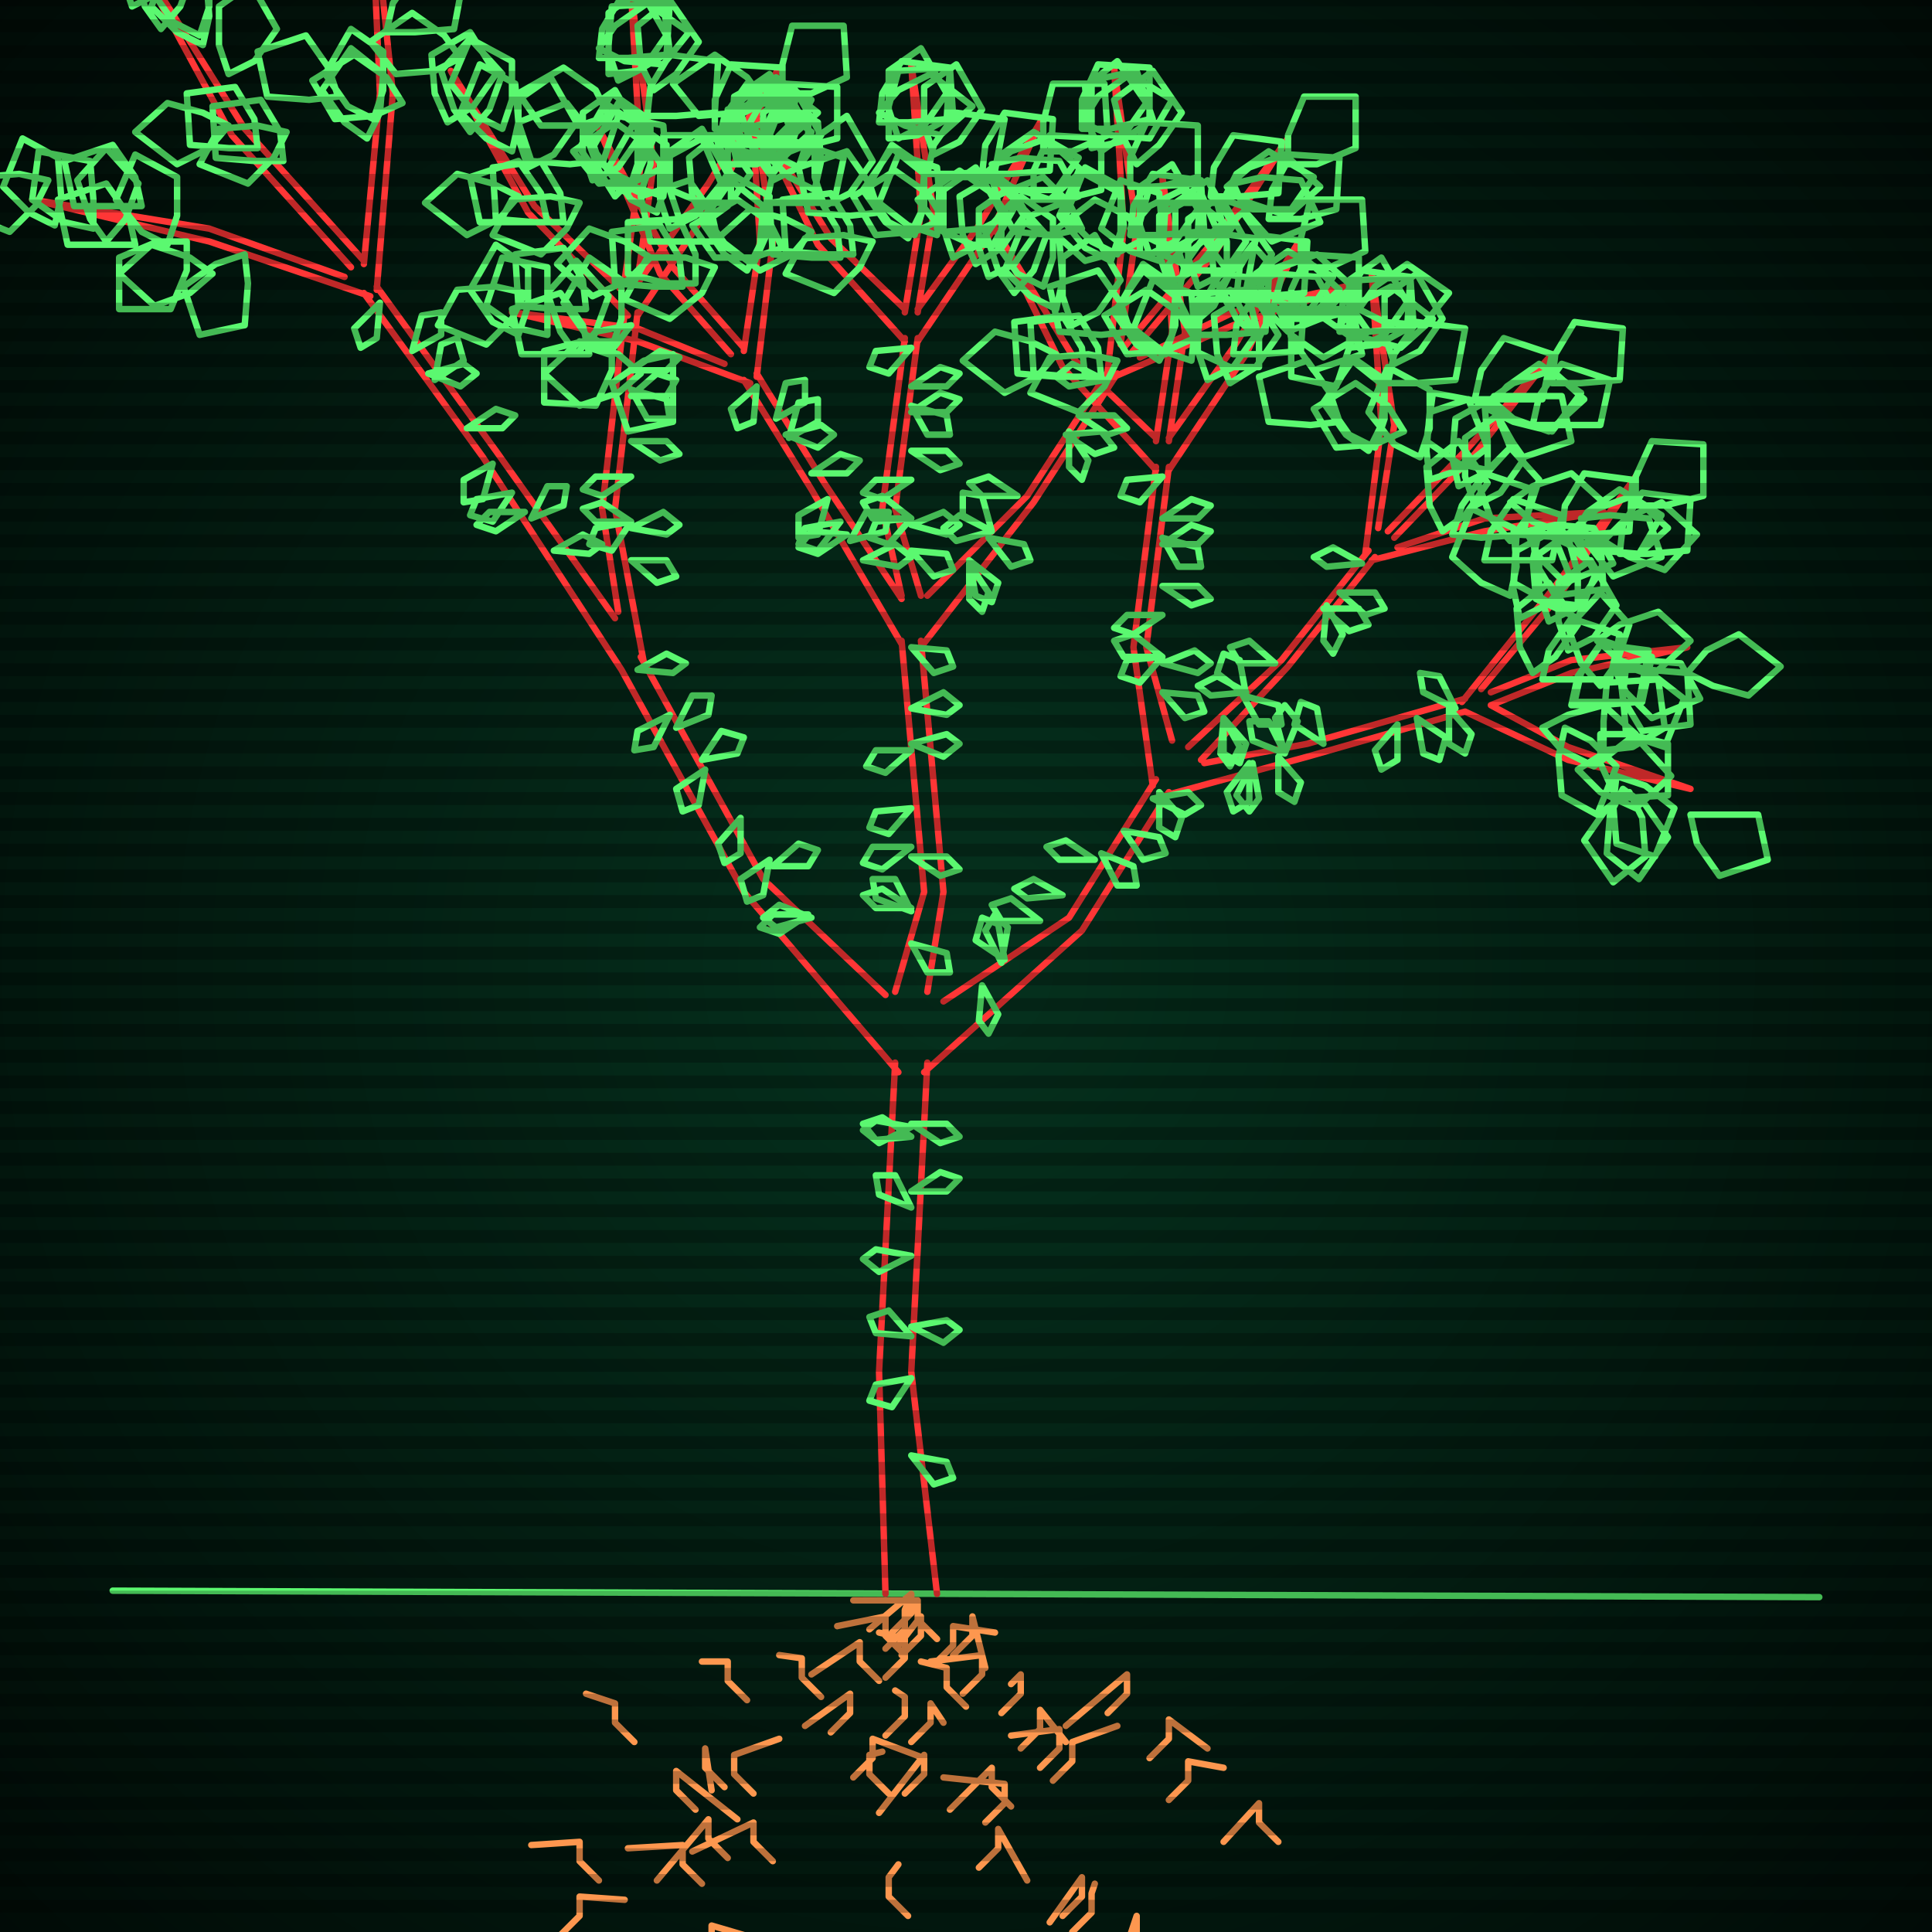
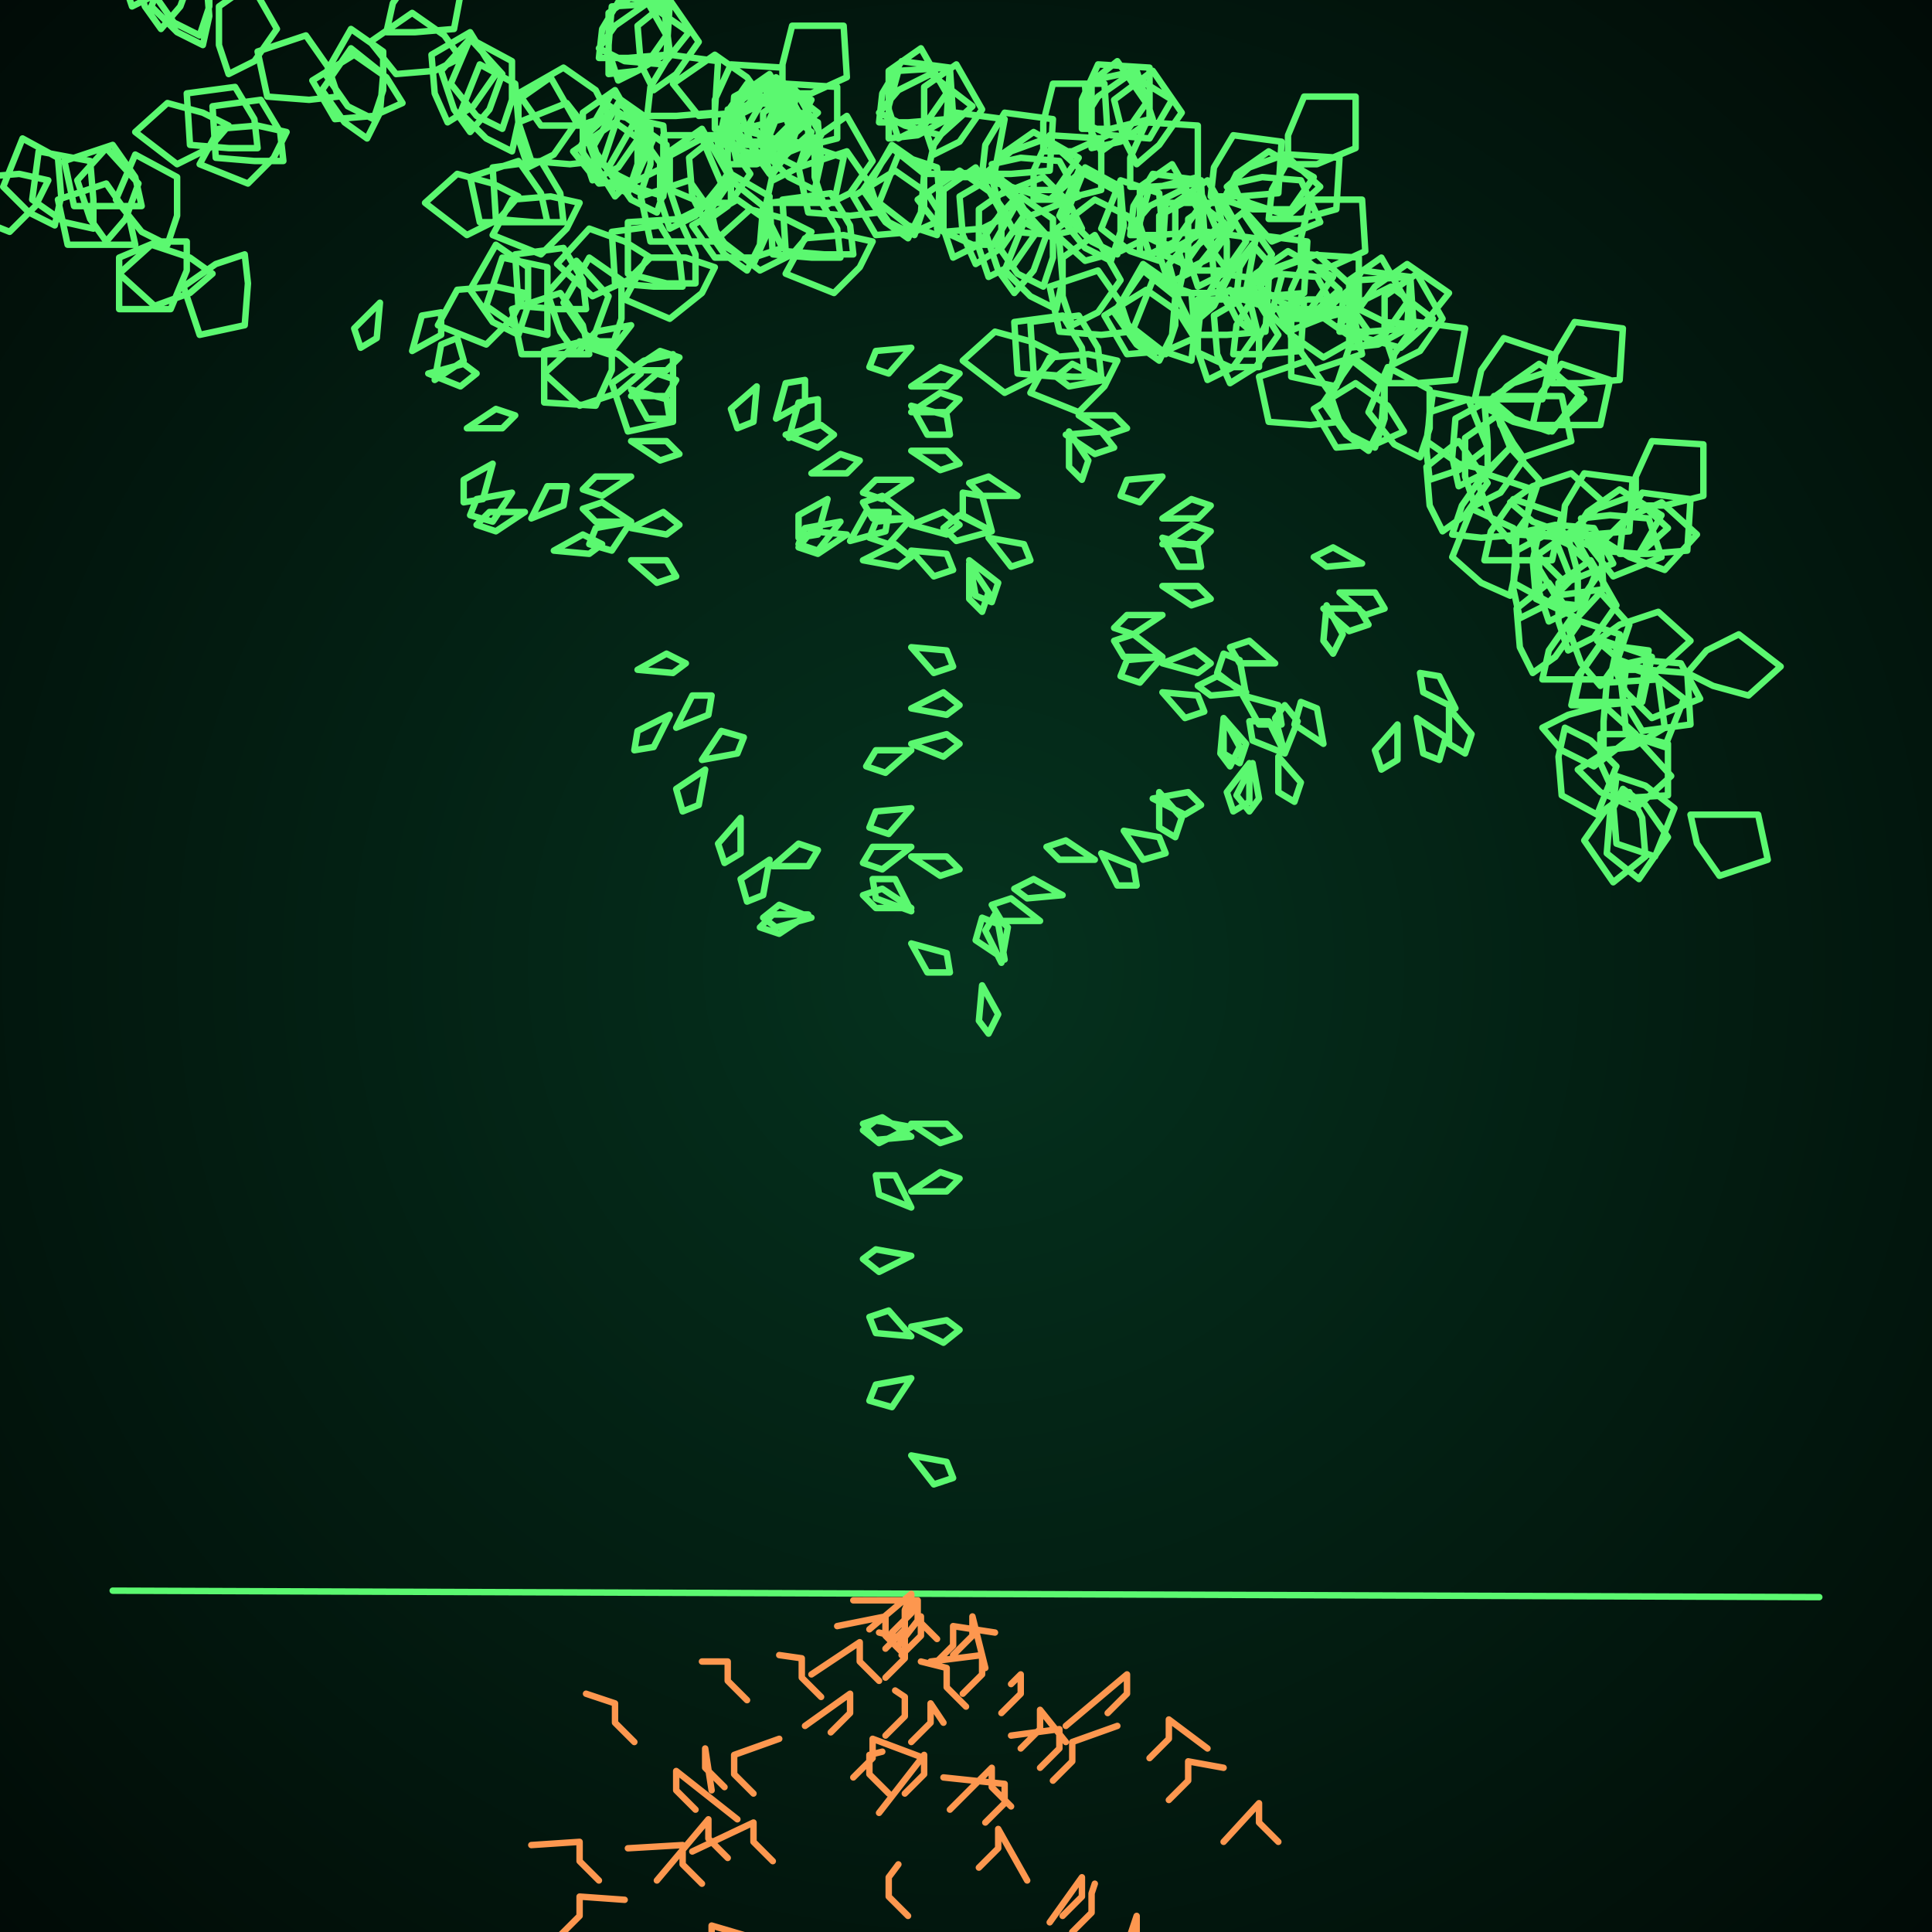
<svg xmlns="http://www.w3.org/2000/svg" width="600" height="600">
  <style>
                @keyframes glow {0 % {opacity: 0.6;}
                3% {opacity: 0.9;} 30% {opacity: 0.6} 70% {opacity: 0.9}}
    
                .flicker {
                animation: glow 3s linear infinite alternate;
                animation-duration: 1.3s;
                animation-delay: 0.8s;
            }
    
    
            </style>
  <defs>
    <radialGradient id="screenGradient" r="100%">
      <stop offset="0%" stop-color="#05321e" />
      <stop offset="90%" stop-color="black" />
    </radialGradient>
  </defs>
  <rect fill="black" width="600" height="600" />
  <rect className="flicker" fill="url(#screenGradient)" width="600" height="600" />
  <path id="ground-path" className="flicker" style="fill: none;stroke: #5bf870;stroke-width:2px;stroke-linecap:round;stroke-linejoin:round;stroke-miterlimit:4;stroke-dasharray:none" d="M 35 494 L 565 496 " />
-   <path id="branch-path" className="flicker" style="fill: none;stroke: #ff3636;stroke-width:2px;stroke-linecap:round;stroke-linejoin:round;stroke-miterlimit:4;stroke-dasharray:none" d="M 275 495 L 273 426 L 278 330 M 288 330 L 283 426 L 291 495 M 279 333 L 231 277 L 193 208 M 199 204 L 237 273 L 275 309 M 193 208 L 150 142 L 113 91 M 117 89 L 154 140 L 191 192 M 115 92 L 65 75 L 10 62 L 65 71 L 107 86 M 109 83 L 72 42 L 39 -19 L 76 40 L 113 81 M 113 82 L 118 29 L 115 -38 L 122 29 L 117 90 M 192 190 L 187 158 L 194 97 M 198 97 L 191 158 L 200 206 M 195 98 L 164 66 L 140 22 L 166 64 L 193 90 M 194 87 L 199 51 L 196 -2 L 203 51 L 198 87 M 198 88 L 220 57 L 242 21 L 224 59 L 198 98 M 278 308 L 287 277 L 280 199 M 286 199 L 293 277 L 288 308 M 280 200 L 252 152 L 231 118 M 235 116 L 256 150 L 280 186 M 233 119 L 198 106 L 159 97 L 198 102 L 225 113 M 227 110 L 205 85 L 186 40 L 209 83 L 231 108 M 231 109 L 236 75 L 233 27 L 240 75 L 235 117 M 280 185 L 274 158 L 281 105 M 285 105 L 278 158 L 286 185 M 281 106 L 254 76 L 234 35 L 258 74 L 281 96 M 281 97 L 286 66 L 283 20 L 290 66 L 285 97 M 285 96 L 304 70 L 323 38 L 308 72 L 285 106 M 288 185 L 319 154 L 345 114 M 347 116 L 321 156 L 286 201 M 344 115 L 349 71 L 346 21 L 353 71 L 348 107 M 349 108 L 375 77 L 400 43 L 377 79 L 351 110 M 354 111 L 383 97 L 422 88 L 383 101 L 346 117 M 293 311 L 332 285 L 359 242 M 363 246 L 336 289 L 287 333 M 358 244 L 352 201 L 359 145 M 363 145 L 356 201 L 364 230 M 359 146 L 330 114 L 309 71 L 334 112 L 359 136 M 359 137 L 364 103 L 361 55 L 368 103 L 363 137 M 363 136 L 383 108 L 404 74 L 387 110 L 363 146 M 369 232 L 398 205 L 425 171 M 427 173 L 400 207 L 373 236 M 424 172 L 429 132 L 426 85 L 433 132 L 428 164 M 431 165 L 456 139 L 482 110 L 458 141 L 433 167 M 434 170 L 461 161 L 498 159 L 461 165 L 426 174 M 374 237 L 406 231 L 455 217 M 455 221 L 406 235 L 362 247 M 454 218 L 483 182 L 508 148 L 485 184 L 460 214 M 463 215 L 488 205 L 524 201 L 488 209 L 463 219 M 463 219 L 487 232 L 525 245 L 487 236 L 455 221 " />
  <path id="leaf-path" className="flicker" style="fill: none;stroke: #5bf870;stroke-width:2px;stroke-linecap:round;stroke-linejoin:round;stroke-miterlimit:4;stroke-dasharray:none" d="M 283 349 L 294 349 L 298 353 L 292 355 L 283 349 M 283 370 L 292 364 L 298 366 L 294 370 L 283 370 M 283 428 L 277 437 L 270 435 L 272 430 L 283 428 M 283 452 L 294 454 L 296 459 L 290 461 L 283 452 M 283 350 L 273 355 L 268 351 L 272 348 L 283 350 M 283 412 L 294 410 L 298 413 L 293 417 L 283 412 M 283 390 L 273 395 L 268 391 L 272 388 L 283 390 M 283 415 L 272 414 L 270 409 L 276 407 L 283 415 M 283 353 L 272 354 L 268 349 L 274 347 L 283 353 M 283 375 L 273 371 L 272 365 L 278 365 L 283 375 M 208 222 L 203 232 L 197 233 L 198 227 L 208 222 M 240 269 L 248 262 L 254 264 L 251 269 L 240 269 M 219 239 L 217 250 L 212 252 L 210 245 L 219 239 M 252 285 L 241 288 L 237 285 L 242 281 L 252 285 M 198 208 L 207 203 L 213 206 L 209 209 L 198 208 M 210 226 L 215 216 L 221 216 L 220 222 L 210 226 M 239 267 L 237 278 L 232 280 L 230 273 L 239 267 M 251 284 L 242 290 L 236 288 L 240 284 L 251 284 M 218 236 L 224 227 L 231 229 L 229 234 L 218 236 M 230 254 L 230 265 L 225 268 L 223 262 L 230 254 M 159 153 L 153 162 L 146 160 L 148 155 L 159 153 M 145 133 L 154 127 L 160 129 L 156 133 L 145 133 M 135 118 L 137 107 L 142 105 L 144 112 L 135 118 M 165 161 L 170 151 L 176 151 L 175 157 L 165 161 M 153 144 L 150 155 L 144 156 L 144 149 L 153 144 M 163 159 L 154 165 L 148 163 L 152 159 L 163 159 M 133 116 L 144 113 L 148 116 L 143 120 L 133 116 M 118 94 L 117 105 L 112 108 L 110 102 L 118 94 M 172 171 L 181 166 L 187 169 L 183 172 L 172 171 M 128 109 L 131 98 L 137 97 L 137 104 L 128 109 M 33 75 L 28 68 L 24 56 L 33 46 L 43 57 L 39 68 L 33 75 M 15 56 L 11 64 L 3 72 L -12 66 L -6 55 L 6 54 L 15 56 M 52 76 L 44 72 L 36 62 L 42 48 L 55 55 L 55 67 L 52 76 M 42 76 L 33 76 L 21 76 L 18 62 L 33 57 L 40 67 L 42 76 M 58 75 L 58 84 L 53 96 L 37 96 L 37 80 L 49 75 L 58 75 M 66 85 L 59 91 L 48 95 L 37 85 L 47 76 L 59 80 L 66 85 M 17 70 L 9 66 L 1 58 L 7 43 L 18 49 L 19 61 L 17 70 M 29 71 L 20 69 L 10 62 L 12 47 L 28 50 L 29 62 L 29 71 M 44 64 L 35 64 L 23 64 L 20 50 L 35 45 L 42 55 L 44 64 M 76 79 L 77 88 L 76 101 L 62 104 L 57 89 L 67 82 L 76 79 M 43 -22 L 35 -18 L 23 -17 L 15 -27 L 28 -36 L 38 -29 L 43 -22 M 71 23 L 68 14 L 68 2 L 78 -5 L 86 9 L 79 19 L 71 23 M 63 14 L 55 10 L 47 2 L 53 -13 L 64 -7 L 65 5 L 63 14 M 71 39 L 65 46 L 55 51 L 42 41 L 52 32 L 63 35 L 71 39 M 80 46 L 71 46 L 59 45 L 58 29 L 73 27 L 79 37 L 80 46 M 41 2 L 38 -7 L 38 -19 L 48 -26 L 56 -12 L 49 -2 L 41 2 M 50 9 L 45 2 L 41 -10 L 50 -20 L 60 -9 L 56 2 L 50 9 M 62 11 L 54 7 L 47 -3 L 55 -17 L 65 -10 L 65 2 L 62 11 M 89 41 L 85 49 L 77 57 L 62 51 L 68 40 L 80 39 L 89 41 M 88 50 L 79 50 L 67 49 L 66 33 L 81 31 L 87 41 L 88 50 M 120 10 L 122 1 L 129 -9 L 144 -7 L 141 9 L 129 10 L 120 10 M 122 -1 L 119 -10 L 119 -22 L 129 -29 L 137 -15 L 130 -5 L 122 -1 M 105 30 L 96 31 L 83 30 L 80 16 L 95 11 L 102 21 L 105 30 M 116 37 L 108 33 L 101 23 L 109 9 L 119 16 L 119 28 L 116 37 M 105 -14 L 106 -23 L 112 -33 L 127 -31 L 126 -15 L 114 -14 L 105 -14 M 108 -6 L 108 -16 L 111 -27 L 127 -28 L 128 -13 L 117 -7 L 108 -6 M 111 -1 L 108 -10 L 108 -22 L 118 -29 L 126 -15 L 119 -5 L 111 -1 M 125 32 L 116 36 L 104 37 L 97 25 L 110 17 L 120 24 L 125 32 M 114 43 L 107 38 L 100 28 L 109 15 L 119 23 L 118 35 L 114 43 M 105 -17 L 111 -24 L 121 -29 L 134 -19 L 124 -10 L 113 -13 L 105 -17 M 196 137 L 207 137 L 211 141 L 205 143 L 196 137 M 196 123 L 204 116 L 210 118 L 207 123 L 196 123 M 196 164 L 206 159 L 211 163 L 207 166 L 196 164 M 196 148 L 187 154 L 181 152 L 185 148 L 196 148 M 196 162 L 185 162 L 181 158 L 187 156 L 196 162 M 196 121 L 207 124 L 208 130 L 201 130 L 196 121 M 196 101 L 189 110 L 183 108 L 185 103 L 196 101 M 196 174 L 207 174 L 210 179 L 204 181 L 196 174 M 196 115 L 205 109 L 211 111 L 207 115 L 196 115 M 196 162 L 190 171 L 183 169 L 185 164 L 196 162 M 143 18 L 135 22 L 123 23 L 115 13 L 128 4 L 138 11 L 143 18 M 164 52 L 161 43 L 161 31 L 171 24 L 179 38 L 172 48 L 164 52 M 159 47 L 151 43 L 143 35 L 149 20 L 160 26 L 161 38 L 159 47 M 161 61 L 155 68 L 145 73 L 132 63 L 142 54 L 153 57 L 161 61 M 170 69 L 161 69 L 149 69 L 146 55 L 161 50 L 168 60 L 170 69 M 139 38 L 135 29 L 134 17 L 146 10 L 154 23 L 147 33 L 139 38 M 146 41 L 141 34 L 137 22 L 146 12 L 156 23 L 152 34 L 146 41 M 156 40 L 148 36 L 140 26 L 146 12 L 159 19 L 159 31 L 156 40 M 180 63 L 176 71 L 168 79 L 153 73 L 159 62 L 171 61 L 180 63 M 175 69 L 166 69 L 154 68 L 153 52 L 168 50 L 174 60 L 175 69 M 201 36 L 202 27 L 208 17 L 223 19 L 222 35 L 210 36 L 201 36 M 203 28 L 199 20 L 198 8 L 208 0 L 217 13 L 210 23 L 203 28 M 186 50 L 177 51 L 165 50 L 161 38 L 176 32 L 183 41 L 186 50 M 197 57 L 189 53 L 182 43 L 190 29 L 200 36 L 200 48 L 197 57 M 186 18 L 187 9 L 193 -1 L 208 1 L 207 17 L 195 18 L 186 18 M 189 23 L 189 14 L 190 2 L 206 1 L 208 16 L 198 22 L 189 23 M 192 25 L 189 16 L 189 4 L 199 -3 L 207 11 L 200 21 L 192 25 M 206 52 L 198 56 L 186 57 L 178 47 L 191 38 L 201 45 L 206 52 M 195 60 L 187 56 L 180 46 L 188 32 L 198 39 L 198 51 L 195 60 M 186 15 L 191 8 L 201 1 L 214 10 L 206 20 L 194 19 L 186 15 M 239 46 L 239 37 L 244 26 L 260 27 L 260 43 L 248 46 L 239 46 M 206 61 L 197 58 L 187 51 L 192 36 L 206 39 L 207 52 L 206 61 M 219 69 L 215 61 L 214 49 L 224 41 L 233 54 L 226 64 L 219 69 M 225 37 L 231 30 L 241 25 L 254 35 L 244 44 L 233 41 L 225 37 M 224 41 L 228 33 L 238 25 L 252 31 L 245 44 L 233 44 L 224 41 M 222 40 L 222 31 L 227 20 L 243 21 L 243 37 L 231 40 L 222 40 M 227 63 L 218 63 L 206 58 L 206 42 L 222 42 L 227 54 L 227 63 M 211 68 L 208 59 L 208 47 L 218 40 L 226 54 L 219 64 L 211 68 M 226 34 L 235 32 L 247 33 L 253 44 L 238 50 L 230 42 L 226 34 M 243 29 L 243 20 L 246 8 L 262 8 L 263 24 L 252 29 L 243 29 M 283 266 L 294 266 L 298 270 L 292 272 L 283 266 M 283 233 L 275 240 L 269 238 L 272 233 L 283 233 M 283 283 L 272 279 L 271 273 L 278 273 L 283 283 M 283 201 L 294 202 L 296 207 L 290 209 L 283 201 M 283 220 L 293 215 L 298 219 L 294 222 L 283 220 M 283 263 L 274 270 L 268 268 L 271 263 L 283 263 M 283 282 L 272 282 L 268 278 L 274 276 L 283 282 M 283 231 L 294 228 L 298 231 L 293 235 L 283 231 M 283 251 L 276 259 L 270 257 L 272 252 L 283 251 M 283 293 L 294 296 L 295 302 L 288 302 L 283 293 M 261 162 L 254 171 L 248 169 L 250 164 L 261 162 M 252 147 L 261 141 L 267 143 L 263 147 L 252 147 M 245 136 L 248 125 L 254 124 L 254 131 L 245 136 M 264 168 L 269 159 L 276 159 L 275 165 L 264 168 M 257 155 L 254 166 L 248 167 L 248 160 L 257 155 M 263 166 L 254 172 L 248 170 L 252 165 L 263 166 M 244 135 L 255 132 L 259 135 L 254 139 L 244 135 M 235 120 L 234 131 L 229 133 L 227 127 L 235 120 M 268 174 L 278 169 L 283 173 L 279 176 L 268 174 M 241 130 L 244 119 L 250 118 L 250 125 L 241 130 M 179 110 L 174 103 L 170 91 L 179 81 L 189 92 L 185 103 L 179 110 M 163 91 L 159 99 L 151 107 L 136 101 L 142 90 L 154 89 L 163 91 M 190 108 L 182 104 L 175 94 L 183 80 L 193 87 L 193 99 L 190 108 M 183 110 L 174 110 L 162 110 L 159 96 L 174 91 L 181 101 L 183 110 M 190 106 L 190 115 L 185 126 L 169 125 L 169 109 L 181 106 L 190 106 M 199 116 L 192 122 L 180 126 L 169 116 L 180 106 L 192 110 L 199 116 M 161 104 L 153 100 L 146 90 L 154 76 L 164 83 L 164 95 L 161 104 M 170 104 L 161 102 L 151 95 L 156 80 L 170 83 L 170 95 L 170 104 M 182 96 L 173 96 L 161 95 L 160 79 L 175 77 L 181 87 L 182 96 M 209 110 L 209 119 L 209 131 L 195 134 L 190 119 L 200 112 L 209 110 M 189 36 L 180 39 L 168 39 L 161 29 L 175 21 L 185 28 L 189 36 M 208 71 L 205 62 L 205 50 L 218 43 L 224 57 L 216 67 L 208 71 M 204 66 L 196 62 L 189 52 L 197 38 L 207 45 L 207 57 L 204 66 M 202 80 L 195 87 L 184 92 L 173 82 L 183 71 L 194 75 L 202 80 M 212 89 L 203 89 L 191 88 L 190 72 L 205 70 L 211 80 L 212 89 M 184 56 L 181 47 L 181 35 L 191 28 L 199 42 L 192 52 L 184 56 M 191 61 L 186 53 L 182 42 L 193 32 L 203 43 L 198 54 L 191 61 M 199 60 L 191 56 L 184 46 L 192 32 L 202 39 L 202 51 L 199 60 M 222 83 L 218 91 L 208 99 L 194 93 L 201 80 L 213 80 L 222 83 M 216 88 L 207 88 L 195 85 L 195 69 L 211 68 L 216 79 L 216 88 M 238 63 L 240 54 L 247 44 L 262 49 L 259 63 L 247 63 L 238 63 M 240 56 L 237 47 L 237 35 L 247 28 L 255 42 L 248 52 L 240 56 M 223 75 L 214 75 L 202 75 L 199 61 L 214 56 L 221 66 L 223 75 M 234 82 L 226 77 L 219 67 L 227 54 L 239 61 L 238 73 L 234 82 M 223 45 L 225 36 L 232 26 L 247 31 L 244 45 L 232 45 L 223 45 M 226 51 L 226 42 L 229 30 L 245 30 L 246 46 L 235 51 L 226 51 M 229 51 L 227 42 L 228 30 L 239 24 L 245 39 L 237 47 L 229 51 M 243 77 L 234 80 L 222 80 L 215 70 L 229 62 L 239 69 L 243 77 M 232 84 L 225 79 L 218 69 L 227 56 L 237 64 L 236 76 L 232 84 M 223 43 L 229 36 L 239 31 L 252 41 L 242 50 L 231 47 L 223 43 M 283 140 L 294 140 L 298 144 L 292 146 L 283 140 M 283 128 L 292 122 L 298 124 L 294 128 L 283 128 M 283 163 L 293 159 L 298 163 L 294 166 L 283 163 M 283 149 L 274 155 L 268 153 L 272 149 L 283 149 M 283 161 L 271 161 L 268 156 L 274 154 L 283 161 M 283 126 L 294 129 L 295 135 L 288 135 L 283 126 M 283 108 L 276 116 L 270 114 L 272 109 L 283 108 M 283 171 L 294 172 L 296 177 L 290 179 L 283 171 M 283 120 L 292 114 L 298 116 L 294 120 L 283 120 M 283 161 L 276 169 L 270 167 L 272 162 L 283 161 M 237 31 L 229 35 L 217 36 L 209 26 L 222 17 L 232 24 L 237 31 M 256 64 L 253 55 L 253 43 L 263 36 L 271 50 L 264 60 L 256 64 M 253 59 L 245 55 L 237 47 L 243 32 L 254 38 L 255 50 L 253 59 M 252 72 L 246 79 L 236 84 L 223 74 L 233 65 L 244 68 L 252 72 M 261 80 L 252 80 L 240 79 L 239 63 L 254 61 L 260 71 L 261 80 M 232 51 L 229 42 L 229 30 L 239 23 L 247 37 L 240 47 L 232 51 M 239 54 L 234 47 L 230 35 L 239 25 L 249 36 L 245 47 L 239 54 M 248 52 L 240 48 L 233 38 L 241 24 L 251 31 L 251 43 L 248 52 M 271 75 L 267 83 L 259 91 L 244 85 L 250 74 L 262 73 L 271 75 M 265 79 L 256 79 L 244 78 L 243 62 L 258 60 L 264 70 L 265 79 M 288 54 L 290 45 L 297 35 L 312 37 L 309 53 L 297 54 L 288 54 M 290 48 L 287 39 L 287 27 L 297 20 L 305 34 L 298 44 L 290 48 M 273 66 L 264 67 L 251 66 L 248 52 L 263 47 L 270 57 L 273 66 M 284 73 L 276 69 L 269 59 L 277 45 L 287 52 L 287 64 L 284 73 M 273 38 L 274 29 L 280 19 L 295 21 L 294 37 L 282 38 L 273 38 M 276 43 L 276 33 L 279 22 L 295 21 L 296 36 L 285 42 L 276 43 M 279 43 L 276 34 L 276 22 L 286 15 L 294 29 L 287 39 L 279 43 M 293 68 L 284 72 L 272 73 L 265 61 L 278 53 L 288 60 L 293 68 M 282 74 L 275 69 L 268 59 L 277 46 L 287 54 L 286 66 L 282 74 M 273 35 L 279 28 L 289 23 L 302 33 L 292 42 L 281 39 L 273 35 M 321 62 L 321 53 L 326 42 L 342 43 L 342 59 L 330 62 L 321 62 M 291 73 L 282 70 L 273 63 L 279 48 L 291 52 L 292 64 L 291 73 M 303 82 L 299 73 L 298 61 L 310 54 L 318 67 L 311 77 L 303 82 M 307 53 L 314 47 L 325 43 L 336 53 L 326 62 L 314 58 L 307 53 M 307 56 L 311 48 L 321 41 L 335 49 L 328 59 L 316 59 L 307 56 M 305 54 L 306 45 L 312 35 L 327 37 L 326 53 L 314 54 L 305 54 M 311 76 L 302 76 L 291 71 L 292 55 L 308 55 L 311 67 L 311 76 M 296 80 L 293 71 L 293 59 L 303 52 L 311 66 L 304 76 L 296 80 M 308 51 L 317 49 L 329 50 L 335 61 L 320 67 L 312 59 L 308 51 M 324 47 L 324 38 L 327 26 L 343 26 L 344 42 L 333 47 L 324 47 M 331 135 L 342 134 L 346 139 L 340 141 L 331 135 M 307 167 L 318 169 L 320 174 L 314 176 L 307 167 M 316 154 L 305 154 L 301 150 L 307 148 L 316 154 M 308 165 L 299 160 L 299 153 L 305 154 L 308 165 M 332 134 L 338 143 L 336 149 L 332 145 L 332 134 M 343 118 L 332 120 L 328 117 L 333 113 L 343 118 M 301 174 L 310 181 L 308 187 L 303 185 L 301 174 M 335 129 L 346 129 L 350 133 L 344 135 L 335 129 M 308 165 L 297 168 L 293 164 L 298 160 L 308 165 M 301 175 L 307 184 L 305 190 L 301 186 L 301 175 M 351 58 L 351 49 L 356 38 L 372 39 L 372 55 L 360 58 L 351 58 M 353 51 L 349 43 L 346 31 L 358 22 L 367 35 L 360 45 L 353 51 M 336 71 L 327 73 L 315 72 L 309 61 L 324 55 L 332 63 L 336 71 M 347 79 L 339 75 L 331 67 L 337 52 L 348 58 L 349 70 L 347 79 M 336 40 L 336 31 L 341 20 L 357 21 L 357 37 L 345 40 L 336 40 M 339 46 L 339 37 L 339 25 L 353 22 L 358 37 L 348 44 L 339 46 M 342 47 L 338 39 L 337 27 L 347 19 L 356 32 L 349 42 L 342 47 M 356 74 L 348 78 L 337 81 L 327 72 L 340 62 L 350 67 L 356 74 M 345 81 L 337 77 L 329 67 L 335 53 L 348 60 L 348 72 L 345 81 M 336 38 L 341 30 L 351 23 L 364 31 L 357 43 L 345 42 L 336 38 M 394 68 L 395 59 L 401 48 L 416 49 L 415 65 L 404 68 L 394 68 M 360 81 L 351 78 L 342 71 L 348 56 L 360 60 L 361 72 L 360 81 M 372 89 L 369 80 L 369 68 L 379 61 L 387 75 L 380 85 L 372 89 M 381 58 L 388 52 L 399 48 L 410 58 L 400 67 L 388 63 L 381 58 M 380 62 L 384 54 L 394 47 L 408 55 L 401 65 L 389 65 L 380 62 M 376 61 L 377 52 L 383 42 L 398 44 L 397 60 L 385 61 L 376 61 M 381 84 L 372 84 L 361 79 L 362 63 L 378 63 L 381 75 L 381 84 M 363 88 L 360 79 L 360 67 L 373 60 L 379 74 L 371 84 L 363 88 M 383 57 L 392 55 L 404 56 L 410 69 L 395 75 L 387 66 L 383 57 M 400 51 L 400 42 L 405 30 L 421 30 L 421 46 L 409 51 L 400 51 M 370 101 L 366 93 L 363 82 L 372 72 L 382 85 L 377 95 L 370 101 M 383 110 L 384 101 L 390 91 L 405 93 L 404 109 L 392 110 L 383 110 M 399 96 L 408 96 L 420 96 L 423 110 L 408 115 L 401 105 L 399 96 M 397 96 L 406 93 L 418 93 L 425 103 L 411 111 L 401 104 L 397 96 M 391 89 L 398 83 L 409 79 L 420 89 L 410 98 L 398 94 L 391 89 M 391 105 L 384 99 L 379 89 L 389 76 L 398 86 L 395 97 L 391 105 M 372 104 L 373 95 L 379 85 L 394 87 L 393 103 L 381 104 L 372 104 M 401 96 L 410 98 L 420 105 L 415 120 L 401 117 L 401 105 L 401 96 M 422 96 L 427 89 L 437 82 L 450 91 L 442 101 L 430 100 L 422 96 M 381 94 L 377 86 L 376 74 L 386 66 L 395 79 L 388 89 L 381 94 M 340 267 L 329 267 L 325 263 L 331 261 L 340 267 M 311 299 L 306 289 L 309 284 L 313 288 L 311 299 M 360 246 L 367 254 L 365 260 L 360 257 L 360 246 M 349 258 L 360 260 L 362 265 L 355 267 L 349 258 M 323 286 L 311 286 L 308 281 L 314 279 L 323 286 M 312 298 L 303 292 L 305 285 L 310 287 L 312 298 M 342 265 L 352 269 L 353 275 L 347 275 L 342 265 M 330 278 L 319 279 L 315 276 L 321 273 L 330 278 M 305 306 L 310 315 L 307 321 L 304 317 L 305 306 M 358 248 L 369 246 L 373 250 L 368 253 L 358 248 M 361 182 L 372 182 L 376 186 L 370 188 L 361 182 M 361 169 L 370 163 L 376 165 L 372 169 L 361 169 M 361 206 L 371 202 L 376 206 L 372 209 L 361 206 M 361 191 L 352 197 L 346 195 L 350 191 L 361 191 M 361 204 L 349 204 L 346 199 L 352 197 L 361 204 M 361 167 L 372 170 L 373 176 L 366 176 L 361 167 M 361 148 L 354 156 L 348 154 L 350 149 L 361 148 M 361 215 L 372 216 L 374 221 L 368 223 L 361 215 M 361 161 L 370 155 L 376 157 L 372 161 L 361 161 M 361 204 L 354 212 L 348 210 L 350 205 L 361 204 M 313 67 L 305 71 L 293 72 L 285 62 L 298 53 L 308 60 L 313 67 M 333 101 L 330 92 L 330 80 L 340 73 L 348 87 L 341 97 L 333 101 M 328 96 L 320 92 L 312 84 L 318 69 L 329 75 L 330 87 L 328 96 M 328 110 L 322 117 L 312 122 L 299 112 L 309 103 L 320 106 L 328 110 M 337 117 L 328 117 L 316 116 L 315 100 L 330 98 L 336 108 L 337 117 M 307 86 L 304 77 L 304 65 L 314 58 L 322 72 L 315 82 L 307 86 M 315 91 L 310 84 L 306 72 L 315 62 L 325 73 L 321 84 L 315 91 M 324 89 L 316 85 L 309 75 L 317 61 L 327 68 L 327 80 L 324 89 M 347 112 L 343 120 L 335 128 L 320 122 L 326 111 L 338 110 L 347 112 M 342 117 L 333 117 L 321 116 L 320 100 L 335 98 L 341 108 L 342 117 M 366 91 L 368 82 L 375 72 L 390 74 L 387 90 L 375 91 L 366 91 M 368 84 L 365 75 L 365 63 L 375 56 L 383 70 L 376 80 L 368 84 M 351 103 L 342 104 L 329 103 L 326 89 L 341 84 L 348 94 L 351 103 M 362 110 L 354 106 L 347 96 L 355 82 L 365 89 L 365 101 L 362 110 M 351 73 L 352 64 L 358 54 L 373 56 L 372 72 L 360 73 L 351 73 M 354 79 L 354 69 L 357 58 L 373 57 L 374 72 L 363 78 L 354 79 M 357 79 L 354 70 L 354 58 L 364 51 L 372 65 L 365 75 L 357 79 M 371 105 L 362 109 L 350 110 L 343 98 L 356 90 L 366 97 L 371 105 M 360 112 L 353 107 L 346 97 L 355 84 L 365 92 L 364 104 L 360 112 M 351 71 L 357 64 L 367 59 L 380 69 L 370 78 L 359 75 L 351 71 M 401 99 L 401 90 L 406 79 L 422 80 L 422 96 L 410 99 L 401 99 M 370 112 L 361 109 L 352 102 L 358 87 L 370 91 L 371 103 L 370 112 M 382 119 L 378 110 L 377 98 L 389 91 L 397 104 L 390 114 L 382 119 M 387 90 L 394 84 L 405 80 L 416 90 L 406 99 L 394 95 L 387 90 M 386 93 L 390 85 L 400 78 L 414 86 L 407 96 L 395 96 L 386 93 M 384 92 L 385 83 L 391 73 L 406 75 L 405 91 L 393 92 L 384 92 M 391 114 L 382 114 L 371 109 L 372 93 L 388 93 L 391 105 L 391 114 M 375 118 L 372 109 L 372 97 L 382 90 L 390 104 L 383 114 L 375 118 M 388 87 L 397 85 L 409 86 L 415 97 L 400 103 L 392 95 L 388 87 M 404 83 L 404 74 L 407 62 L 423 62 L 424 78 L 413 83 L 404 83 M 411 189 L 422 189 L 425 194 L 419 196 L 411 189 M 386 216 L 397 219 L 398 225 L 391 225 L 386 216 M 396 206 L 385 206 L 382 201 L 388 199 L 396 206 M 387 216 L 378 209 L 380 203 L 385 205 L 387 216 M 412 188 L 417 197 L 414 203 L 411 199 L 412 188 M 423 175 L 412 176 L 408 173 L 414 170 L 423 175 M 380 223 L 387 231 L 385 237 L 380 234 L 380 223 M 416 184 L 427 184 L 430 189 L 424 191 L 416 184 M 387 215 L 376 216 L 372 213 L 378 210 L 387 215 M 380 223 L 385 232 L 382 238 L 379 234 L 380 223 M 431 119 L 433 110 L 440 100 L 455 102 L 452 118 L 440 119 L 431 119 M 433 113 L 430 104 L 430 92 L 440 85 L 448 99 L 441 109 L 433 113 M 416 131 L 407 132 L 394 131 L 391 117 L 406 112 L 413 122 L 416 131 M 427 139 L 419 135 L 412 125 L 420 111 L 430 118 L 430 130 L 427 139 M 416 103 L 417 94 L 423 84 L 438 86 L 437 102 L 425 103 L 416 103 M 419 108 L 419 98 L 422 87 L 438 86 L 439 101 L 428 107 L 419 108 M 422 108 L 419 99 L 419 87 L 429 80 L 437 94 L 430 104 L 422 108 M 436 134 L 427 138 L 415 139 L 408 127 L 421 119 L 431 126 L 436 134 M 425 140 L 418 135 L 411 125 L 420 112 L 430 120 L 429 132 L 425 140 M 416 101 L 422 94 L 432 89 L 445 99 L 435 108 L 424 105 L 416 101 M 476 132 L 478 123 L 485 113 L 500 118 L 497 132 L 485 132 L 476 132 M 441 142 L 433 138 L 425 128 L 431 114 L 444 121 L 444 133 L 441 142 M 453 151 L 451 142 L 452 130 L 463 124 L 469 139 L 461 147 L 453 151 M 463 124 L 470 119 L 482 115 L 492 124 L 481 134 L 470 130 L 463 124 M 462 127 L 468 120 L 478 113 L 491 122 L 482 134 L 470 131 L 462 127 M 458 124 L 460 115 L 467 105 L 482 110 L 479 124 L 467 124 L 458 124 M 462 146 L 453 144 L 443 137 L 445 122 L 461 125 L 462 137 L 462 146 M 444 149 L 443 140 L 444 128 L 456 124 L 462 139 L 453 146 L 444 149 M 464 123 L 473 123 L 485 123 L 488 137 L 473 142 L 466 132 L 464 123 M 482 119 L 483 110 L 489 100 L 504 102 L 503 118 L 491 119 L 482 119 M 448 165 L 444 157 L 443 145 L 453 137 L 462 150 L 455 160 L 448 165 M 461 174 L 463 165 L 470 155 L 485 160 L 482 174 L 470 174 L 461 174 M 476 166 L 485 166 L 497 167 L 498 183 L 483 185 L 477 175 L 476 166 M 474 165 L 483 163 L 495 164 L 501 175 L 486 181 L 478 173 L 474 165 M 469 156 L 476 151 L 488 147 L 498 156 L 487 166 L 476 162 L 469 156 M 469 168 L 463 161 L 459 150 L 469 139 L 478 149 L 474 161 L 469 168 M 451 166 L 454 157 L 461 147 L 476 152 L 473 166 L 460 167 L 451 166 M 478 165 L 487 169 L 496 177 L 490 192 L 477 186 L 476 174 L 478 165 M 498 168 L 505 161 L 516 156 L 527 166 L 517 177 L 506 173 L 498 168 M 458 157 L 455 148 L 455 136 L 465 129 L 473 143 L 466 153 L 458 157 M 397 235 L 404 243 L 402 249 L 397 246 L 397 235 M 411 231 L 402 225 L 404 218 L 409 220 L 411 231 M 399 234 L 396 223 L 399 219 L 403 224 L 399 234 M 434 225 L 434 236 L 429 239 L 427 233 L 434 225 M 452 220 L 442 215 L 441 209 L 447 210 L 452 220 M 389 237 L 391 248 L 388 252 L 384 247 L 389 237 M 440 223 L 449 229 L 447 236 L 442 234 L 440 223 M 399 234 L 389 230 L 388 224 L 394 224 L 399 234 M 388 237 L 388 249 L 383 252 L 381 246 L 388 237 M 450 220 L 457 228 L 455 234 L 450 231 L 450 220 M 503 172 L 504 163 L 510 153 L 525 155 L 524 171 L 512 172 L 503 172 M 469 185 L 460 181 L 451 173 L 457 158 L 470 164 L 471 176 L 469 185 M 481 193 L 478 184 L 478 172 L 488 165 L 496 179 L 489 189 L 481 193 M 489 164 L 496 158 L 507 154 L 518 164 L 508 173 L 496 169 L 489 164 M 488 167 L 493 159 L 503 152 L 516 160 L 509 172 L 497 171 L 488 167 M 485 166 L 486 157 L 492 147 L 507 149 L 506 165 L 494 166 L 485 166 M 490 188 L 481 187 L 470 181 L 471 166 L 487 167 L 490 178 L 490 188 M 472 192 L 470 183 L 471 171 L 482 165 L 488 180 L 480 188 L 472 192 M 491 161 L 500 160 L 512 161 L 516 173 L 501 179 L 494 170 L 491 161 M 508 157 L 508 148 L 513 137 L 529 138 L 529 154 L 517 157 L 508 157 M 476 209 L 472 201 L 471 189 L 481 181 L 490 194 L 483 204 L 476 209 M 489 218 L 491 209 L 498 199 L 513 204 L 510 218 L 498 218 L 489 218 M 503 208 L 512 208 L 524 209 L 525 225 L 510 227 L 504 217 L 503 208 M 501 207 L 510 205 L 522 206 L 528 217 L 513 223 L 505 215 L 501 207 M 496 199 L 503 194 L 515 190 L 525 199 L 514 209 L 503 205 L 496 199 M 497 213 L 491 206 L 487 195 L 497 184 L 506 194 L 502 206 L 497 213 M 479 211 L 481 202 L 488 192 L 503 197 L 500 211 L 488 211 L 479 211 M 505 207 L 514 210 L 523 217 L 517 232 L 505 228 L 504 216 L 505 207 M 524 209 L 530 202 L 540 197 L 553 207 L 543 216 L 532 213 L 524 209 M 487 202 L 484 193 L 484 181 L 494 174 L 502 188 L 495 198 L 487 202 M 490 239 L 498 234 L 509 230 L 519 241 L 508 251 L 497 246 L 490 239 M 504 245 L 511 250 L 518 260 L 509 273 L 499 265 L 500 253 L 504 245 M 502 241 L 511 244 L 520 251 L 514 266 L 502 262 L 501 250 L 502 241 M 497 228 L 506 228 L 518 231 L 518 247 L 502 248 L 497 237 L 497 228 M 498 233 L 498 224 L 499 212 L 515 211 L 517 226 L 507 232 L 498 233 M 479 226 L 487 222 L 498 219 L 508 228 L 495 238 L 485 233 L 479 226 M 506 246 L 510 254 L 511 266 L 501 274 L 492 261 L 499 251 L 506 246 M 525 253 L 534 253 L 546 253 L 549 267 L 534 272 L 527 262 L 525 253 M 488 219 L 490 210 L 497 200 L 512 202 L 509 218 L 497 219 L 488 219 M 486 226 L 494 230 L 502 238 L 496 253 L 485 247 L 484 235 L 486 226 " />
  <path id="root-path" className="flicker" style="fill: none;stroke: #fd974f;stroke-width:2px;stroke-linecap:round;stroke-linejoin:round;stroke-miterlimit:4;stroke-dasharray:none" d="M 270 506 L 283 495 L 283 501 L 277 507 M 265 497 L 285 497 L 285 503 L 291 509 M 283 495 L 281 500 L 281 506 L 275 512 M 279 511 L 286 502 L 286 508 L 280 514 M 260 505 L 275 502 L 275 508 L 281 514 M 273 507 L 281 509 L 281 515 L 275 521 M 309 507 L 296 505 L 296 511 L 290 517 M 306 518 L 302 502 L 302 508 L 296 514 M 252 520 L 267 510 L 267 516 L 273 522 M 286 516 L 294 518 L 294 524 L 300 530 M 289 516 L 305 514 L 305 520 L 299 526 M 278 525 L 281 527 L 281 533 L 275 539 M 293 535 L 289 529 L 289 535 L 283 541 M 250 536 L 264 526 L 264 532 L 258 538 M 242 514 L 249 515 L 249 521 L 255 527 M 314 523 L 317 520 L 317 526 L 311 532 M 287 546 L 271 540 L 271 546 L 265 552 M 273 563 L 287 545 L 287 551 L 281 557 M 274 544 L 270 545 L 270 551 L 276 557 M 331 541 L 323 531 L 323 537 L 317 543 M 295 562 L 308 549 L 308 555 L 314 561 M 218 516 L 226 516 L 226 522 L 232 528 M 314 539 L 329 537 L 329 543 L 323 549 M 293 552 L 312 554 L 312 560 L 306 566 M 347 536 L 333 541 L 333 547 L 327 553 M 331 536 L 350 520 L 350 526 L 344 532 M 242 540 L 228 545 L 228 551 L 234 557 M 319 584 L 310 568 L 310 574 L 304 580 M 221 556 L 219 543 L 219 549 L 225 555 M 215 575 L 234 566 L 234 572 L 240 578 M 279 579 L 276 583 L 276 589 L 282 595 M 375 543 L 363 534 L 363 540 L 357 546 M 229 565 L 210 550 L 210 556 L 216 562 M 204 584 L 220 565 L 220 571 L 226 577 M 182 526 L 191 529 L 191 535 L 197 541 M 380 549 L 369 547 L 369 553 L 363 559 M 326 597 L 336 583 L 336 589 L 330 595 M 195 574 L 212 573 L 212 579 L 218 585 M 340 585 L 339 588 L 339 594 L 333 600 M 303 612 L 313 604 L 313 610 L 307 616 M 281 614 L 273 613 L 273 619 L 279 625 M 349 607 L 353 595 L 353 601 L 347 607 M 238 603 L 221 598 L 221 604 L 227 610 M 355 624 L 347 606 L 347 612 L 341 618 M 380 572 L 391 560 L 391 566 L 397 572 M 165 573 L 180 572 L 180 578 L 186 584 M 324 626 L 306 628 L 306 634 L 300 640 M 268 652 L 271 633 L 271 639 L 265 645 M 310 640 L 320 634 L 320 640 L 326 646 M 194 590 L 180 589 L 180 595 L 174 601 M 227 646 L 220 630 L 220 636 L 214 642 " />
  <g id="stripes">
-     <path id="stripe-path" style="stroke: rgba(0, 0, 0, 0.25);stroke-width:4px;" d="M 0,0 L 600,0 M 0,8 L 600,8 M 0,16 L 600,16 M 0,24 L 600,24 M 0,32 L 600,32 M 0,40 L 600,40 M 0,48 L 600,48 M 0,56 L 600,56 M 0,64 L 600,64 M 0,72 L 600,72 M 0,80 L 600,80 M 0,88 L 600,88 M 0,96 L 600,96 M 0,104 L 600,104 M 0,112 L 600,112 M 0,120 L 600,120 M 0,128 L 600,128 M 0,136 L 600,136 M 0,144 L 600,144 M 0,152 L 600,152 M 0,160 L 600,160 M 0,168 L 600,168 M 0,176 L 600,176 M 0,184 L 600,184 M 0,192 L 600,192 M 0,200 L 600,200 M 0,208 L 600,208 M 0,216 L 600,216 M 0,224 L 600,224 M 0,232 L 600,232 M 0,240 L 600,240 M 0,248 L 600,248 M 0,256 L 600,256 M 0,264 L 600,264 M 0,272 L 600,272 M 0,280 L 600,280 M 0,288 L 600,288 M 0,296 L 600,296 M 0,304 L 600,304 M 0,312 L 600,312 M 0,320 L 600,320 M 0,328 L 600,328 M 0,336 L 600,336 M 0,344 L 600,344 M 0,352 L 600,352 M 0,360 L 600,360 M 0,368 L 600,368 M 0,376 L 600,376 M 0,384 L 600,384 M 0,392 L 600,392 M 0,400 L 600,400 M 0,408 L 600,408 M 0,416 L 600,416 M 0,424 L 600,424 M 0,432 L 600,432 M 0,440 L 600,440 M 0,448 L 600,448 M 0,456 L 600,456 M 0,464 L 600,464 M 0,472 L 600,472 M 0,480 L 600,480 M 0,488 L 600,488 M 0,496 L 600,496 M 0,504 L 600,504 M 0,512 L 600,512 M 0,520 L 600,520 M 0,528 L 600,528 M 0,536 L 600,536 M 0,544 L 600,544 M 0,552 L 600,552 M 0,560 L 600,560 M 0,568 L 600,568 M 0,576 L 600,576 M 0,584 L 600,584 M 0,592 L 600,592 z" />
-   </g>
+     </g>
</svg>